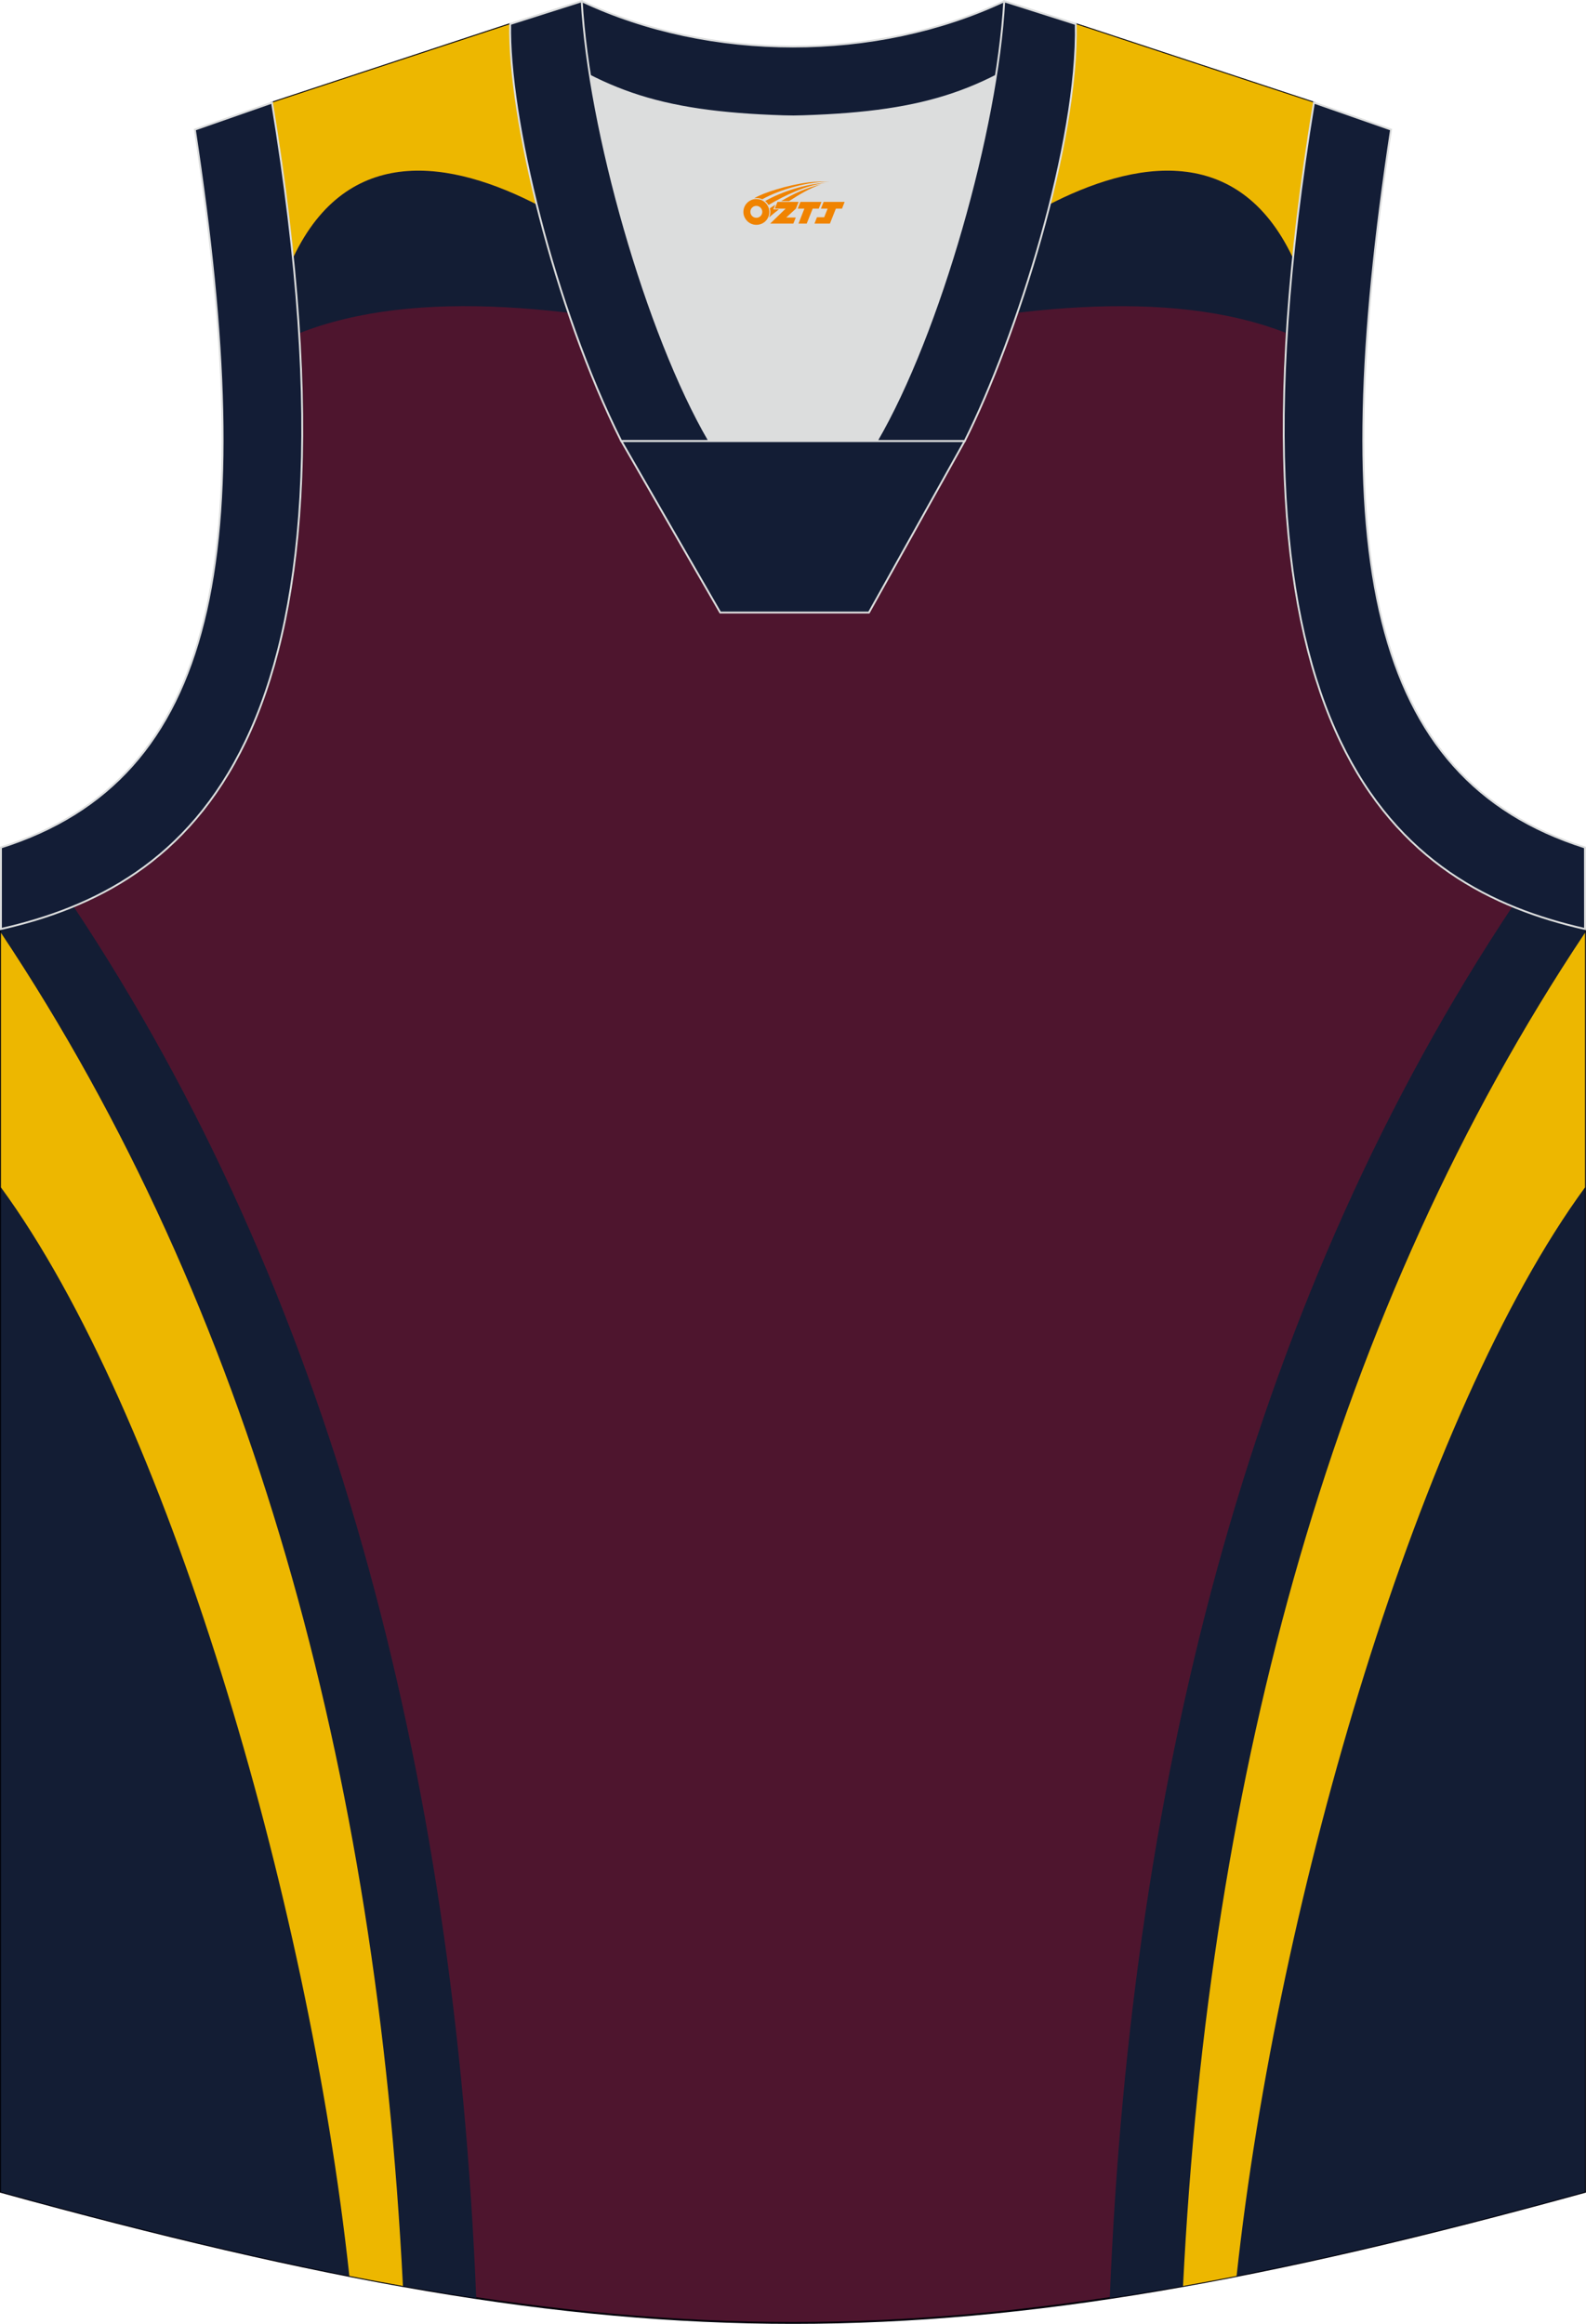
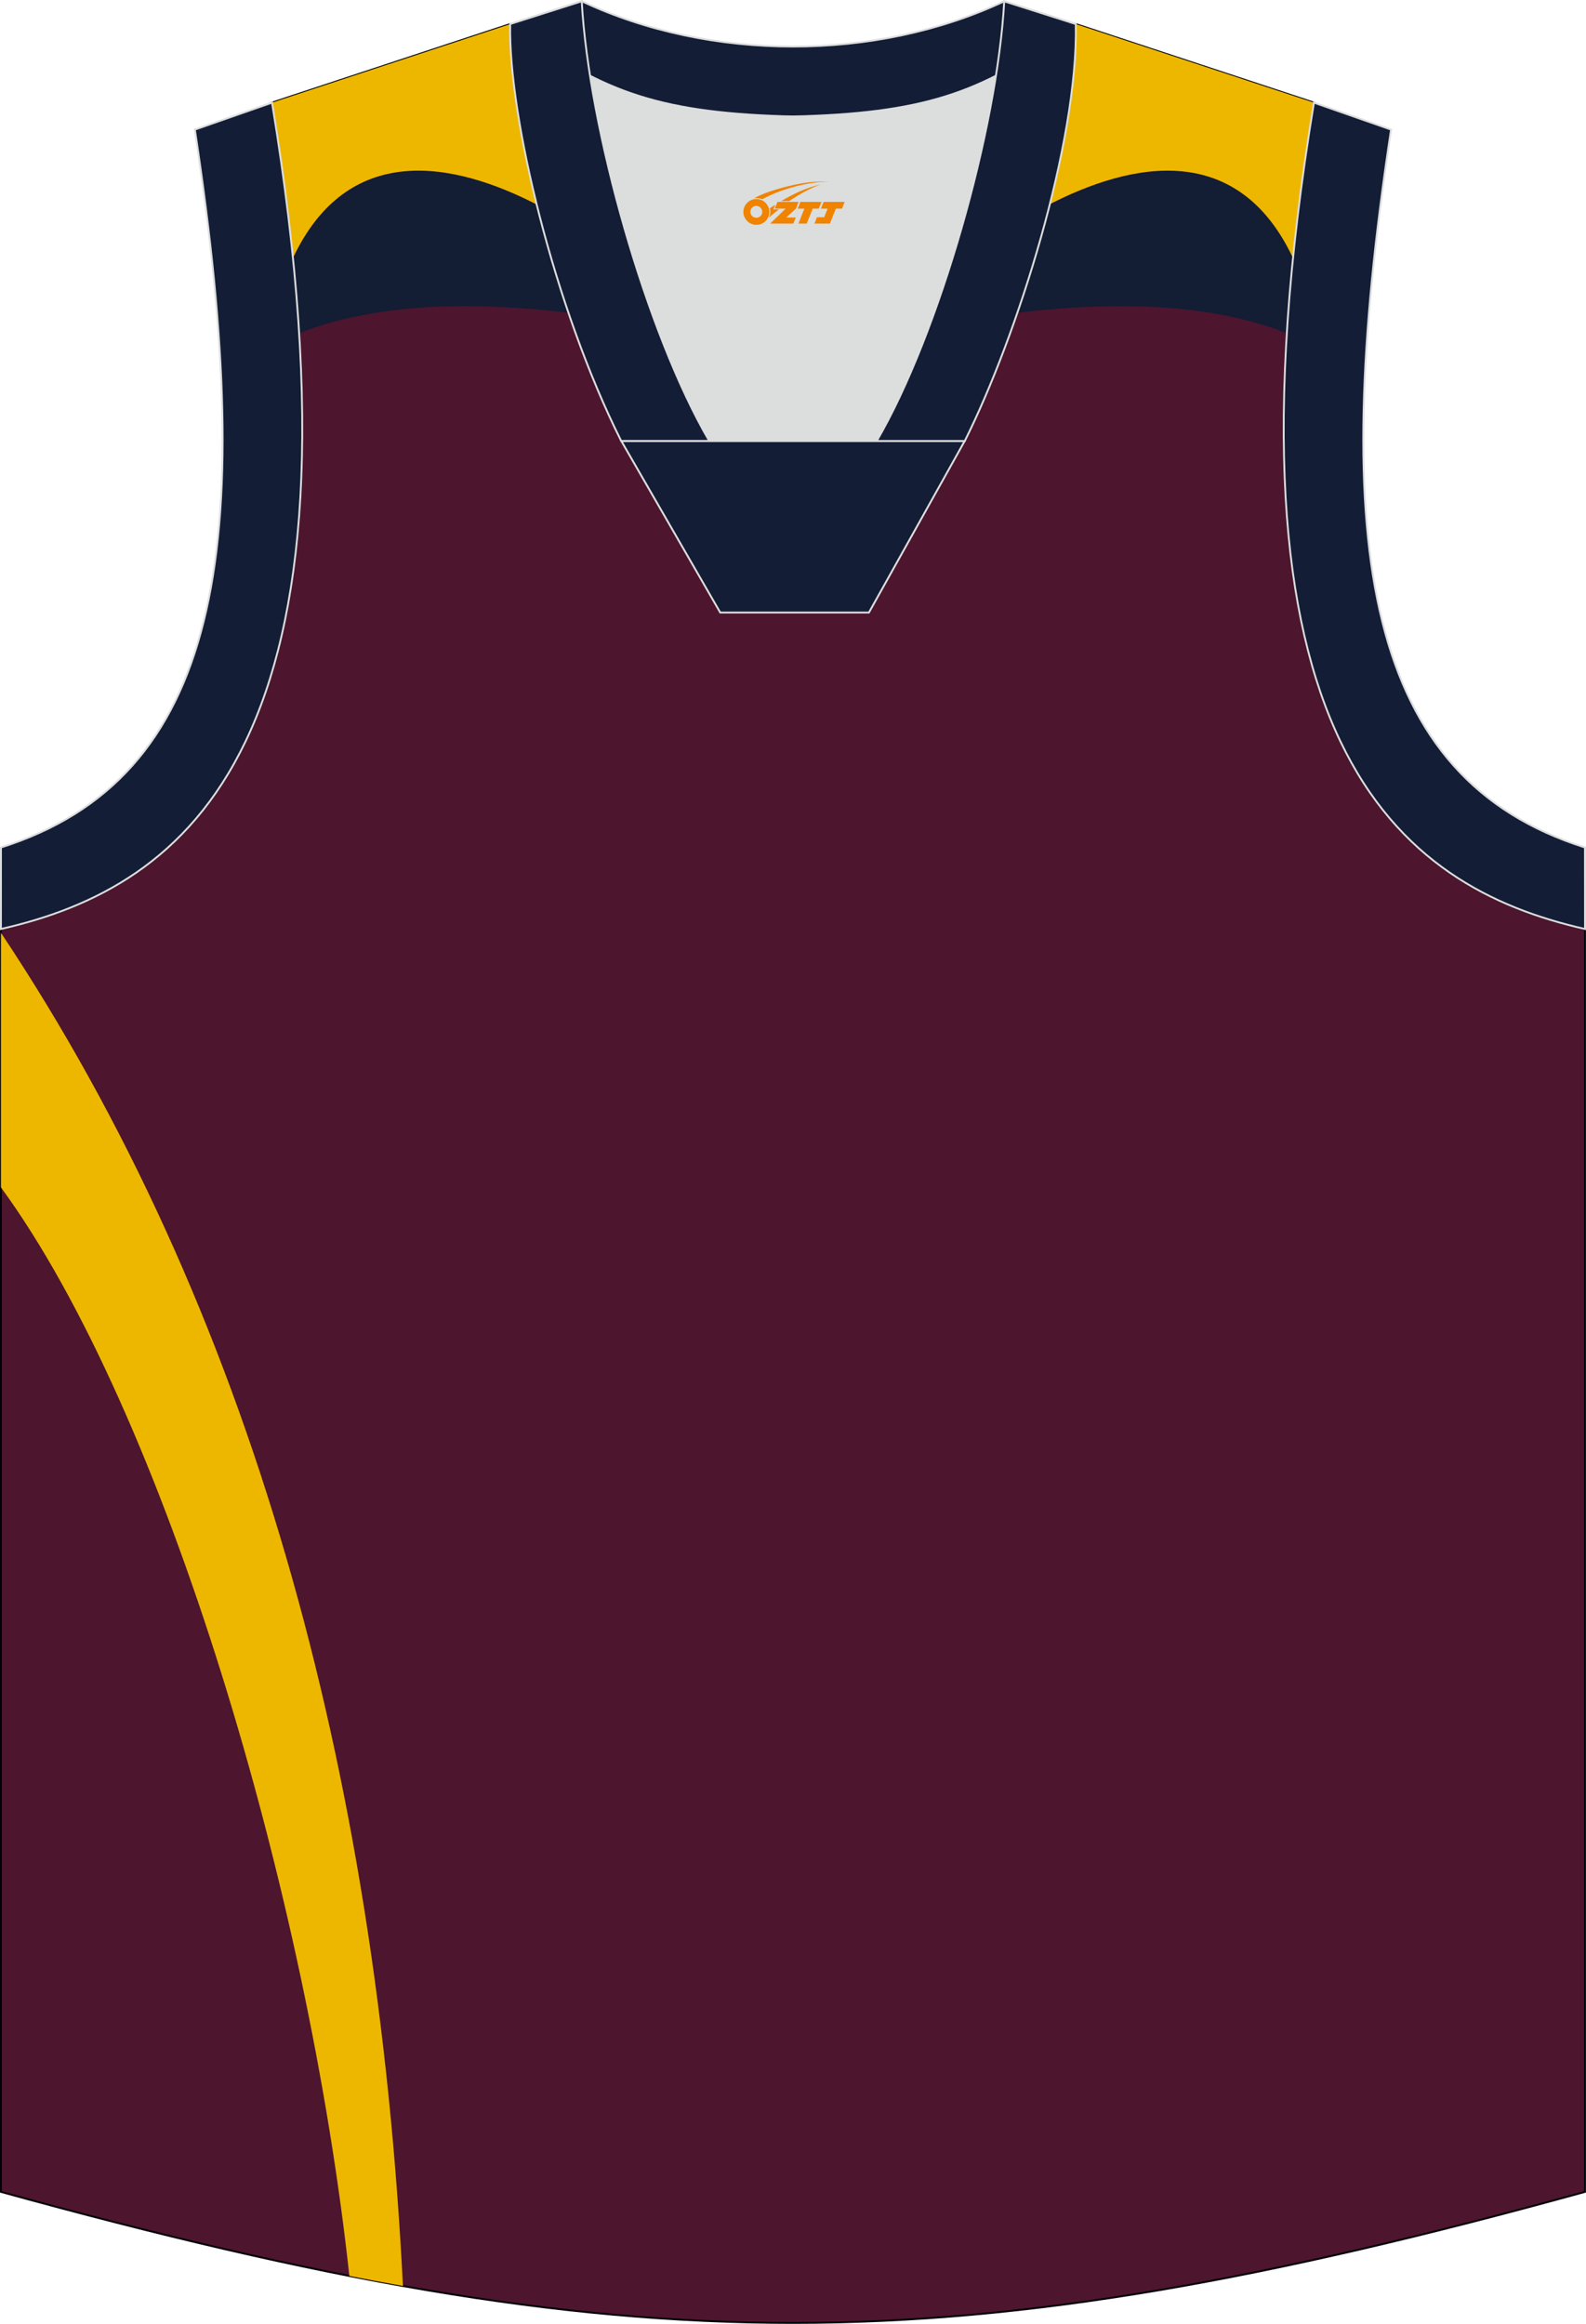
<svg xmlns="http://www.w3.org/2000/svg" version="1.1" id="图层_1" x="0px" y="0px" width="375.94px" height="550.64px" viewBox="0 0 375.94 550.64" enable-background="new 0 0 375.94 550.64" xml:space="preserve">
  <g>
    <path fill="#4E152E" stroke="#000009" stroke-width="0.447" stroke-miterlimit="22.926" d="M187.86,27.63   c-32.55-0.77-44.06-4.9-66.93-21.93L64.48,24.32C89.57,176.68,44.15,210.17,0.22,220.13v299.24   c75.1,20.7,131.42,31.05,187.74,31.05s112.65-10.35,187.74-31.05V220.13c-43.92-9.96-89.34-43.45-64.26-195.81L255,5.7   C232.14,22.73,220.4,26.85,187.86,27.63z" />
-     <path fill="#131D34" d="M17.43,214.79c-5.65,2.37-11.44,4.11-17.2,5.41v299.17c42.41,11.69,78.83,20.08,112.65,25.17   C107.82,418.71,78.1,306.01,17.43,214.79z" />
    <path fill="#EDB700" d="M0.22,221.02v60.33c38.99,53.27,72.85,167.94,82.59,257.94c4.29,0.84,8.52,1.64,12.7,2.38   C89.37,419.49,59.55,310.02,0.22,221.02z" />
-     <path fill="#131D34" d="M358.51,214.79c5.65,2.37,11.44,4.11,17.2,5.41v299.17c-42.41,11.69-78.83,20.08-112.65,25.17   C268.11,418.71,297.83,306.01,358.51,214.79z" />
-     <path fill="#EDB700" d="M375.71,221.02v60.33c-38.99,53.27-72.85,167.94-82.59,257.95c-4.29,0.84-8.52,1.64-12.7,2.38   C286.57,419.49,316.39,310.02,375.71,221.02z" />
    <path fill="#131D34" d="M69.43,61.15c0.63,6.17,1.11,12.11,1.47,17.81c27.79-10.91,66.33-6.67,108.34,3.47   c-10.58-8.3-29.55-22.21-51.29-33.6C106.89,37.8,82.42,33.9,69.55,60.92L69.43,61.15L69.43,61.15z M305.03,78.96   c0.35-5.71,0.84-11.64,1.47-17.81l-0.11-0.23c-12.88-27.02-37.34-23.12-58.4-12.09c-21.74,11.39-40.71,25.29-51.29,33.6   C238.7,72.29,277.24,68.06,305.03,78.96z" />
    <path fill="#EDB700" d="M188.07,21.64c-7.73,0.01-15.47-0.24-22.52-0.75c-19.11-1.38-32.72-5.64-44.62-15.18L64.48,24.32   c2.14,12.97,3.75,25.08,4.91,36.4l0.15,0.2c12.88-27.02,37.34-23.12,58.4-12.09c31.07,16.28,56.49,37.69,59.83,40.55l0.19,0.16   l0.19-0.16c3.34-2.86,28.76-24.27,59.83-40.55c21.06-11.03,45.53-14.93,58.4,12.09l0.16-0.2c1.16-11.32,2.77-23.43,4.91-36.4   L255,5.7c-11.9,9.55-25.52,13.8-44.63,15.19C203.33,21.4,195.8,21.64,188.07,21.64z" />
    <path fill="#DCDDDD" d="M168.14,104.52c-12.28-21.06-23.67-57.46-28.27-86.55c12.37,6.3,25.24,8.94,45.87,9.59   c1.82,0.06,2.86,0.05,4.7-0.01c20.5-0.66,33.31-3.31,45.64-9.59c-4.6,29.1-16.01,65.49-28.27,86.55L168.14,104.52L168.14,104.52   L168.14,104.52z" />
    <path fill="#131D35" stroke="#DCDDDD" stroke-width="0.447" stroke-miterlimit="22.926" d="M238.04,0.3l15.98,5.08l0.72,0.23   l-1.06,1.07c-19.67,14.66-33.21,19.89-63.25,20.86c-1.84,0.06-2.88,0.07-4.69,0.01c-30.53-0.96-44.06-6.29-64.13-21.36l-0.48-0.54   l0.86-0.3l15.91-5.06C168.34,14.61,207.59,14.61,238.04,0.3z" />
    <path fill="#131D35" stroke="#DCDDDD" stroke-width="0.447" stroke-miterlimit="22.926" d="M168.14,104.52   C153.2,78.9,139.56,30.56,137.89,0.3l-16.96,5.39c-0.46,21.73,10.36,66.99,26.33,98.82h20.88V104.52L168.14,104.52L168.14,104.52z    M255,5.7l-16.96-5.39c-1.67,30.26-15.31,78.59-30.25,104.22h20.8h0.08C241.14,79.59,255.6,33.77,255,5.7z" />
    <polygon fill="#131D35" stroke="#DCDDDD" stroke-width="0.447" stroke-miterlimit="22.926" points="147.29,104.52 228.65,104.52    205.97,145.14 170.72,145.14  " />
    <path fill="#131D36" stroke="#DCDDDD" stroke-width="0.447" stroke-miterlimit="22.926" d="M64.48,24.32   C89.57,176.68,44.15,210.17,0.22,220.13l0.01-19.32c51.6-16.31,61.2-69.8,45.96-170.1L64.48,24.32z" />
    <path fill="#131D36" stroke="#DCDDDD" stroke-width="0.447" stroke-miterlimit="22.926" d="M311.45,24.32   c-25.08,152.36,20.33,185.85,64.26,195.81l-0.02-19.32c-51.6-16.31-61.2-69.8-45.96-170.1L311.45,24.32z" />
  </g>
  <g id="图层_x0020_1">
    <path fill="#F08300" d="M176.39,51.24c0.416,1.136,1.472,1.984,2.752,2.032c0.144,0,0.304,0,0.448-0.016h0.016   c0.016,0,0.064,0,0.128-0.016c0.032,0,0.048-0.016,0.08-0.016c0.064-0.016,0.144-0.032,0.224-0.048c0.016,0,0.016,0,0.032,0   c0.192-0.048,0.4-0.112,0.576-0.208c0.192-0.096,0.4-0.224,0.608-0.384c0.672-0.56,1.104-1.408,1.104-2.352   c0-0.224-0.032-0.448-0.08-0.672l0,0C182.23,49.36,182.18,49.19,182.1,49.01C181.63,47.92,180.55,47.16,179.28,47.16C177.59,47.16,176.21,48.53,176.21,50.23C176.21,50.58,176.27,50.92,176.39,51.24L176.39,51.24L176.39,51.24z M180.69,50.26L180.69,50.26C180.66,51.04,180,51.64,179.22,51.6C178.43,51.57,177.84,50.92,177.87,50.13c0.032-0.784,0.688-1.376,1.472-1.344   C180.11,48.82,180.72,49.49,180.69,50.26L180.69,50.26z" />
    <polygon fill="#F08300" points="194.72,47.84 ,194.08,49.43 ,192.64,49.43 ,191.22,52.98 ,189.27,52.98 ,190.67,49.43 ,189.09,49.43    ,189.73,47.84" />
    <path fill="#F08300" d="M196.69,43.11c-1.008-0.096-3.024-0.144-5.056,0.112c-2.416,0.304-5.152,0.912-7.616,1.664   C181.97,45.49,180.1,46.21,178.75,46.98C178.95,46.95,179.14,46.93,179.33,46.93c0.48,0,0.944,0.112,1.36,0.288   C184.79,44.9,191.99,42.85,196.69,43.11L196.69,43.11L196.69,43.11z" />
-     <path fill="#F08300" d="M182.16,48.58c4-2.368,8.88-4.672,13.488-5.248c-4.608,0.288-10.224,2-14.288,4.304   C181.68,47.89,181.95,48.21,182.16,48.58C182.16,48.58,182.16,48.58,182.16,48.58z" />
    <polygon fill="#F08300" points="200.21,47.84 ,199.59,49.43 ,198.13,49.43 ,196.72,52.98 ,196.26,52.98 ,194.75,52.98 ,193.06,52.98    ,193.65,51.48 ,195.36,51.48 ,196.18,49.43 ,194.59,49.43 ,195.23,47.84" />
    <polygon fill="#F08300" points="189.3,47.84 ,188.66,49.43 ,186.37,51.54 ,188.63,51.54 ,188.05,52.98 ,182.56,52.98 ,186.23,49.43    ,183.65,49.43 ,184.29,47.84" />
    <path fill="#F08300" d="M194.58,43.7c-3.376,0.752-6.464,2.192-9.424,3.952h1.888C189.47,46.08,191.81,44.65,194.58,43.7z    M183.78,48.52C183.15,48.9,183.09,48.95,182.48,49.36c0.064,0.256,0.112,0.544,0.112,0.816c0,0.496-0.112,0.976-0.32,1.392   c0.176-0.16,0.32-0.304,0.432-0.4c0.272-0.24,0.768-0.64,1.6-1.296l0.32-0.256H183.3l0,0L183.78,48.52L183.78,48.52L183.78,48.52z" />
  </g>
</svg>